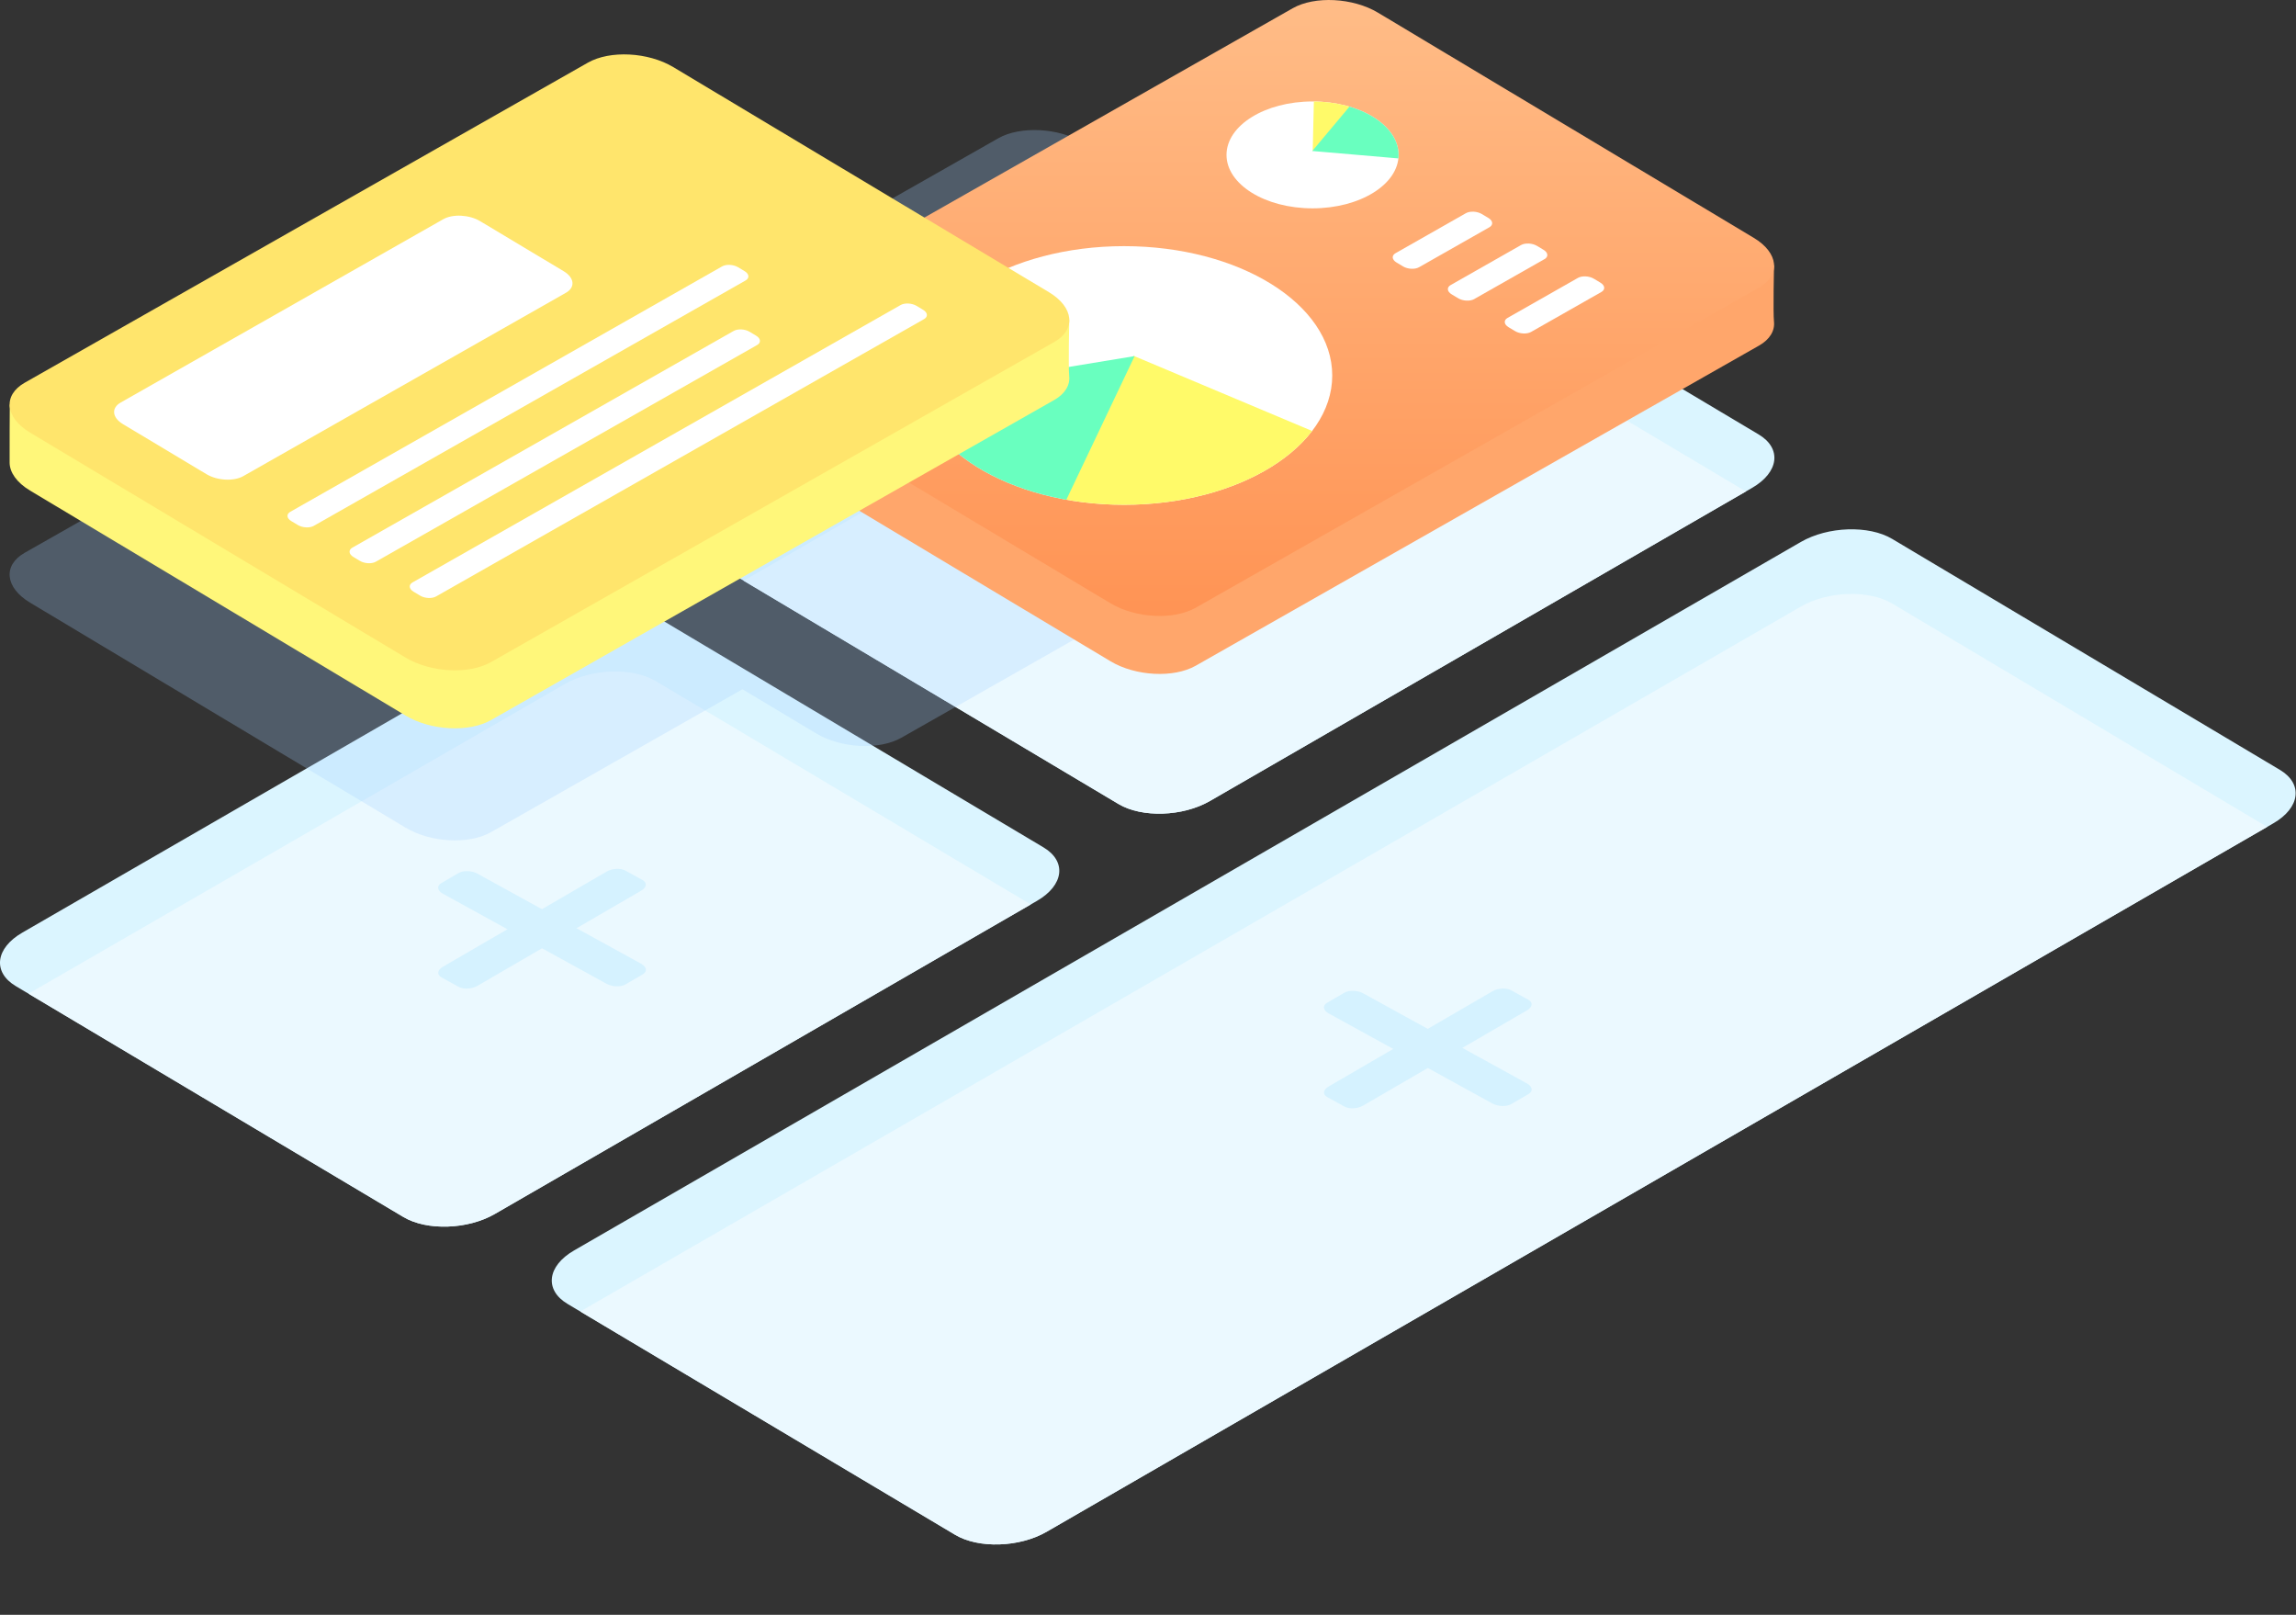
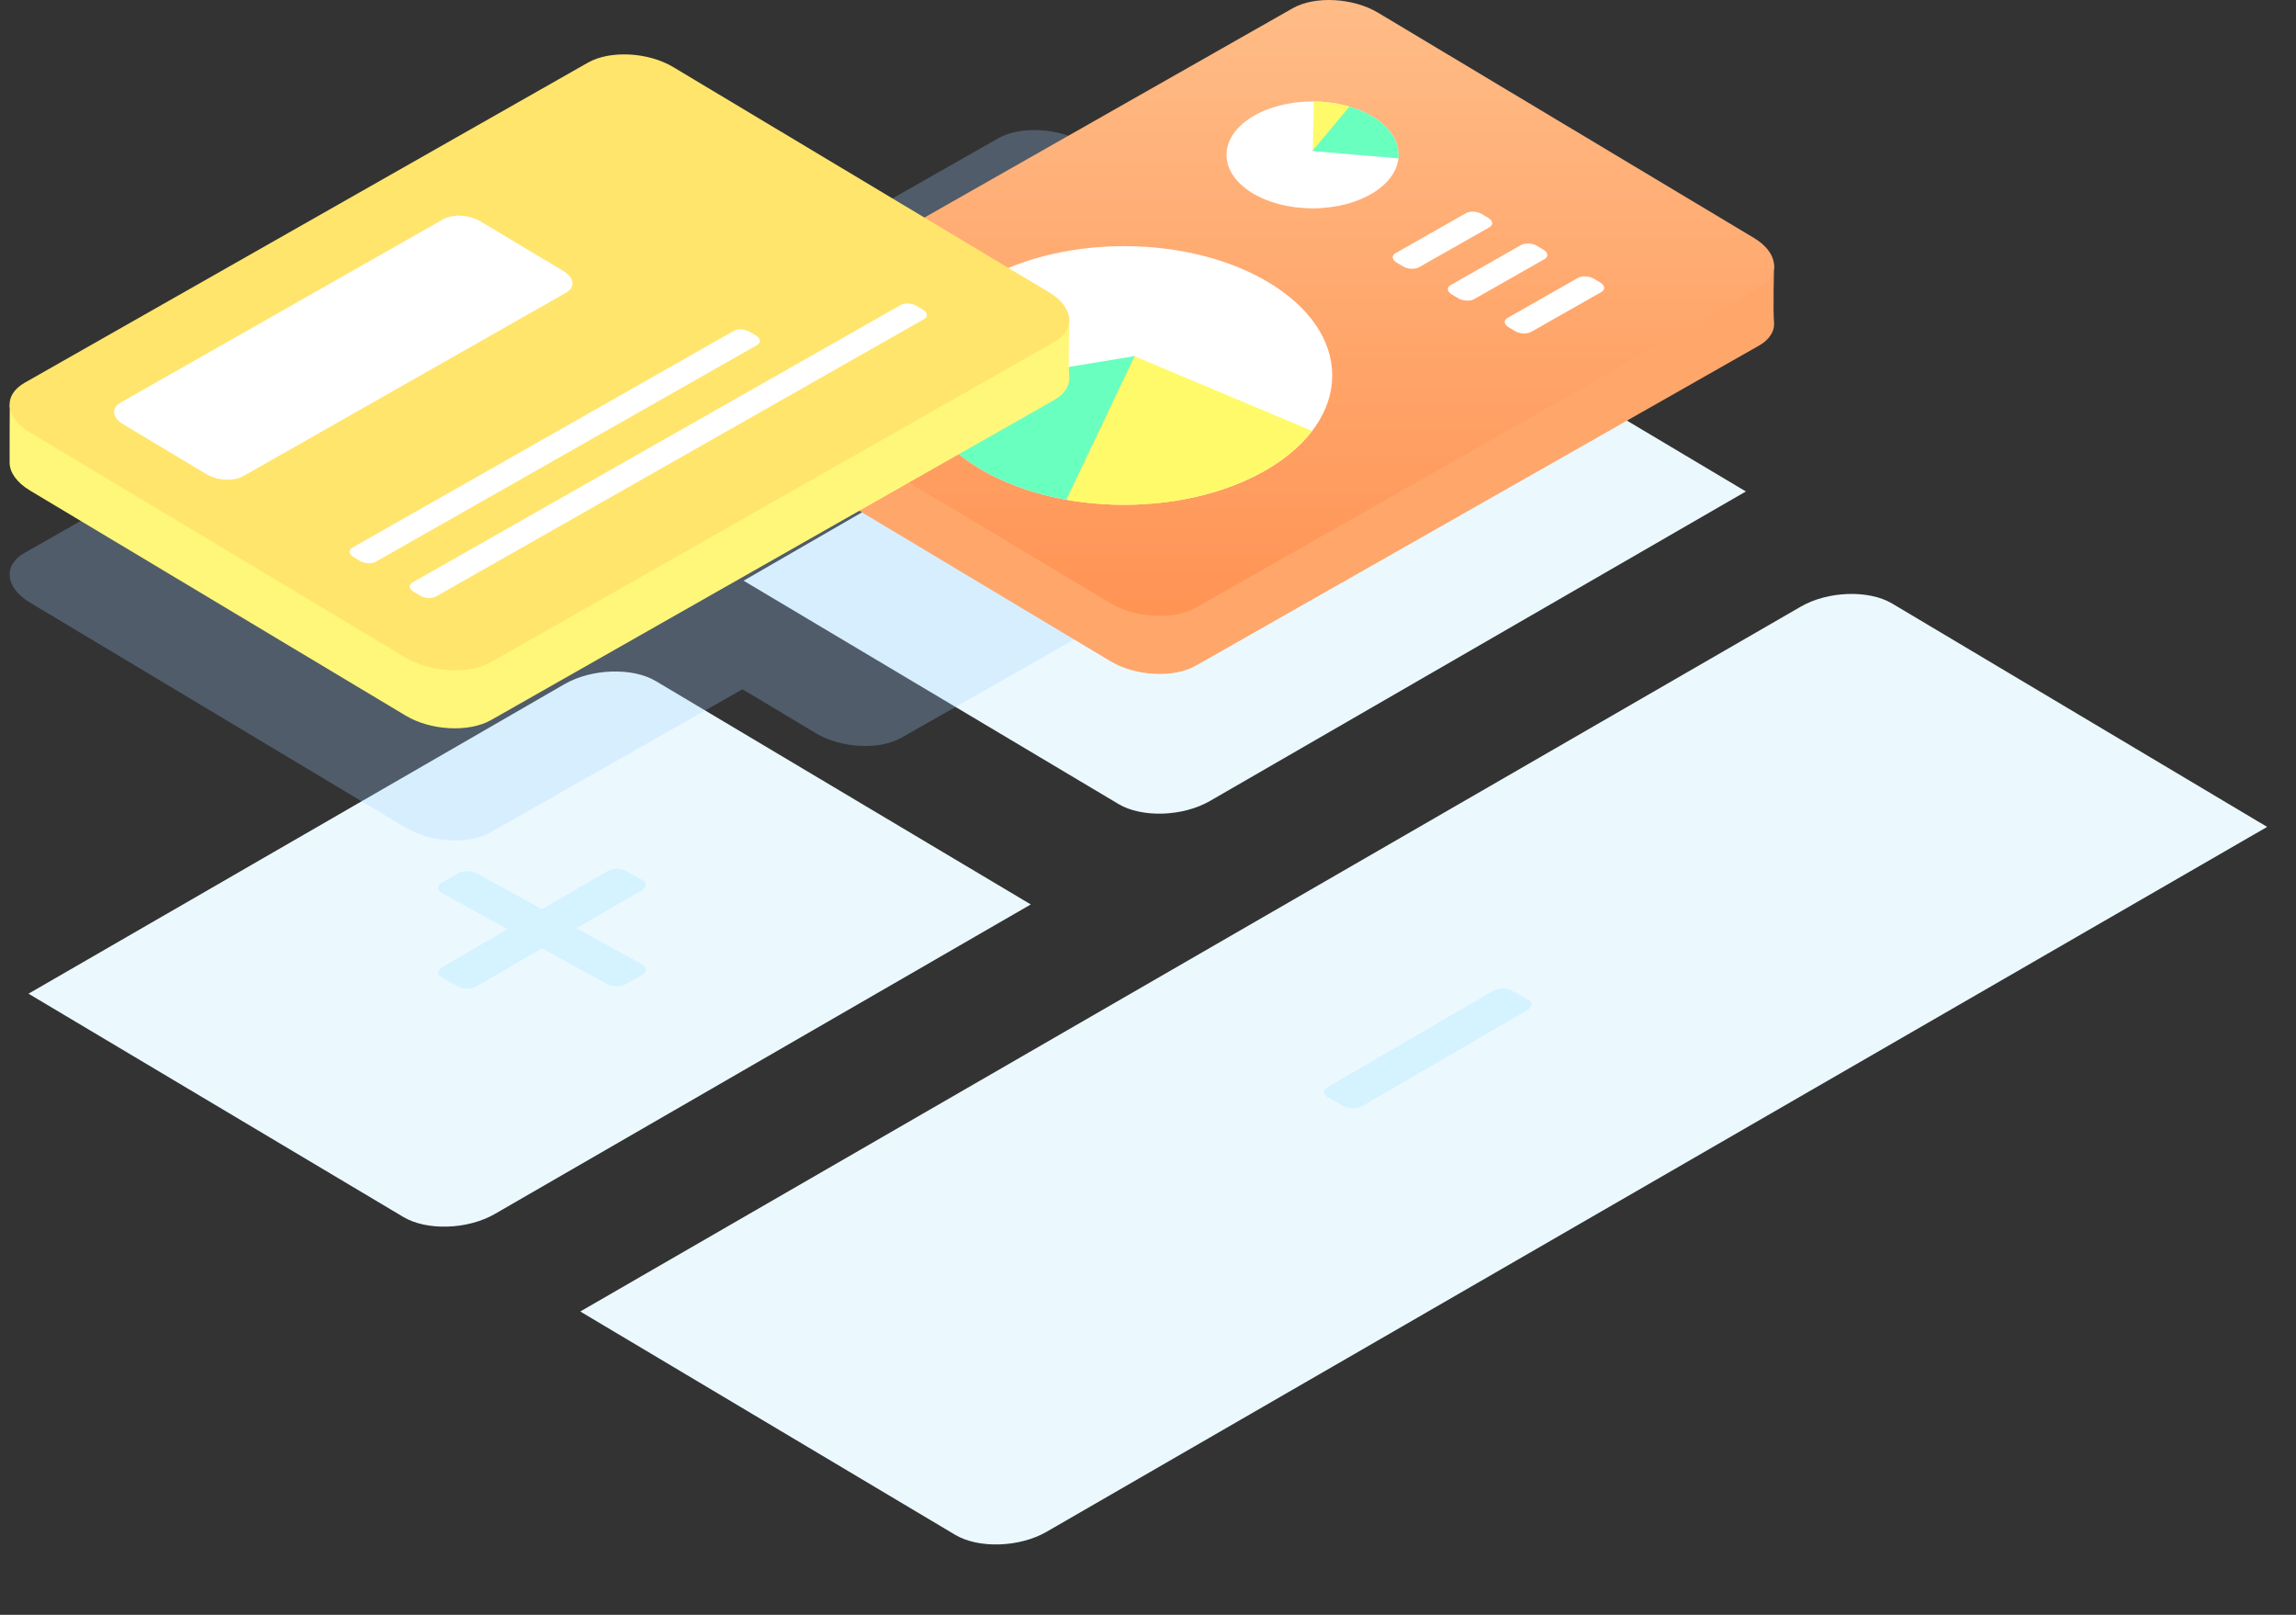
<svg xmlns="http://www.w3.org/2000/svg" width="100%" height="100%" viewBox="0 0 384 270" version="1.1" xml:space="preserve" style="fill-rule:evenodd;clip-rule:evenodd;stroke-linejoin:round;stroke-miterlimit:1.414;">
  <rect x="0" y="0" width="384" height="270" fill="#333333" stroke="none" />
-   <path d="M380.203,137.664c4.518,-2.609 5.01,-6.618 1.098,-8.947l-64.834,-38.609c-3.912,-2.33 -10.756,-2.103 -15.274,0.505l-205.172,118.456c-4.518,2.609 -5.01,6.618 -1.098,8.947l64.834,38.609c3.912,2.33 10.756,2.103 15.274,-0.505l205.172,-118.456Zm-206.778,12.966c4.518,-2.609 5.01,-6.618 1.098,-8.947l-64.834,-38.609c-3.912,-2.329 -10.756,-2.103 -15.274,0.506l-90.677,52.352c-4.518,2.608 -5.01,6.617 -1.098,8.947l64.834,38.609c3.912,2.329 10.756,2.103 15.274,-0.506l90.677,-52.352Zm119.599,-69.051c4.518,-2.608 5.01,-6.617 1.098,-8.946l-64.834,-38.609c-3.912,-2.33 -10.756,-2.103 -15.274,0.505l-90.677,52.352c-4.518,2.609 -5.01,6.618 -1.098,8.947l64.834,38.609c3.912,2.33 10.756,2.103 15.274,-0.505l90.677,-52.353Z" style="fill:#dbf5ff;" />
  <clipPath id="_clip1">
    <path d="M380.203,137.664c4.518,-2.609 5.01,-6.618 1.098,-8.947l-64.834,-38.609c-3.912,-2.33 -10.756,-2.103 -15.274,0.505l-205.172,118.456c-4.518,2.609 -5.01,6.618 -1.098,8.947l64.834,38.609c3.912,2.33 10.756,2.103 15.274,-0.505l205.172,-118.456Zm-206.778,12.966c4.518,-2.609 5.01,-6.618 1.098,-8.947l-64.834,-38.609c-3.912,-2.329 -10.756,-2.103 -15.274,0.506l-90.677,52.352c-4.518,2.608 -5.01,6.617 -1.098,8.947l64.834,38.609c3.912,2.329 10.756,2.103 15.274,-0.506l90.677,-52.352Zm119.599,-69.051c4.518,-2.608 5.01,-6.617 1.098,-8.946l-64.834,-38.609c-3.912,-2.33 -10.756,-2.103 -15.274,0.505l-90.677,52.352c-4.518,2.609 -5.01,6.618 -1.098,8.947l64.834,38.609c3.912,2.33 10.756,2.103 15.274,-0.505l90.677,-52.353Z" />
  </clipPath>
  <g clip-path="url(#_clip1)">
    <path d="M380.203,148.471c4.518,-2.609 5.01,-6.618 1.098,-8.947l-64.834,-38.609c-3.912,-2.33 -10.756,-2.103 -15.274,0.505l-205.172,118.456c-4.518,2.609 -5.01,6.618 -1.098,8.947l64.834,38.609c3.912,2.33 10.756,2.103 15.274,-0.505l205.172,-118.456Zm-206.778,12.966c4.518,-2.609 5.01,-6.618 1.098,-8.947l-64.834,-38.609c-3.912,-2.329 -10.756,-2.103 -15.274,0.506l-90.677,52.352c-4.518,2.608 -5.01,6.617 -1.098,8.947l64.834,38.609c3.912,2.329 10.756,2.103 15.274,-0.506l90.677,-52.352Zm119.599,-69.051c4.518,-2.608 5.01,-6.617 1.098,-8.946l-64.834,-38.609c-3.912,-2.33 -10.756,-2.103 -15.274,0.505l-90.677,52.352c-4.518,2.609 -5.01,6.618 -1.098,8.947l64.834,38.609c3.912,2.33 10.756,2.103 15.274,-0.505l90.677,-52.353Z" style="fill:#ebf9ff;" />
  </g>
  <path d="M79.845,146.074c-0.942,-0.519 -2.354,-0.564 -3.151,-0.101l-2.887,1.679c-0.797,0.463 -0.679,1.259 0.263,1.778l27.385,15.064c0.943,0.518 2.355,0.563 3.151,0.1l2.888,-1.678c0.796,-0.463 0.678,-1.26 -0.264,-1.778l-27.385,-15.064Z" style="fill:#d5f2ff;" />
-   <path d="M227.992,166.086c-0.942,-0.519 -2.354,-0.564 -3.151,-0.101l-2.887,1.678c-0.797,0.464 -0.679,1.26 0.263,1.779l27.385,15.064c0.943,0.518 2.354,0.563 3.151,0.1l2.888,-1.678c0.796,-0.463 0.678,-1.26 -0.264,-1.778l-27.385,-15.064Z" style="fill:#d5f2ff;" />
  <path d="M107.248,148.91c0.919,-0.534 1.018,-1.325 0.219,-1.764l-2.892,-1.591c-0.799,-0.439 -2.193,-0.362 -3.112,0.172l-27.411,15.93c-0.919,0.535 -1.017,1.325 -0.219,1.764l2.893,1.591c0.798,0.439 2.193,0.362 3.112,-0.172l27.41,-15.93Z" style="fill:#d5f2ff;" />
  <path d="M255.395,168.922c0.919,-0.534 1.018,-1.325 0.219,-1.764l-2.893,-1.591c-0.798,-0.439 -2.192,-0.362 -3.111,0.172l-27.411,15.93c-0.919,0.535 -1.017,1.325 -0.219,1.764l2.893,1.591c0.798,0.439 2.192,0.362 3.112,-0.172l27.41,-15.93Z" style="fill:#d5f2ff;" />
  <path d="M124.899,47.017l42.056,-23.894c3.689,-2.096 10.078,-1.764 14.259,0.74l62.834,37.637c4.181,2.505 4.58,6.239 0.891,8.335l-94.197,53.519c-3.689,2.095 -10.078,1.764 -14.259,-0.741l-12.307,-7.371l-42.057,23.894c-3.689,2.096 -10.078,1.764 -14.259,-0.74l-62.833,-37.637c-4.181,-2.504 -4.581,-6.239 -0.892,-8.335l94.198,-53.518c3.689,-2.096 10.078,-1.765 14.259,0.74l12.307,7.371Z" style="fill:#a3d0fe;fill-opacity:0.267;" />
  <path d="M122.898,72.927c-2.232,-1.337 -3.387,-3.024 -3.417,-4.626c-0.026,-1.399 0.027,-9.74 0.027,-9.74l96.696,-47.487c3.689,-2.096 10.078,-1.765 14.259,0.74l66.235,32.565c0,0 -0.166,7.884 -0.005,9.392c0.162,1.509 -0.661,2.967 -2.505,4.015l-94.198,53.518c-3.689,2.096 -10.078,1.764 -14.259,-0.74l-62.833,-37.637Z" style="fill:#ffa66b;" />
  <path d="M122.898,63.232c-4.181,-2.505 -4.581,-6.239 -0.892,-8.335l94.198,-53.519c3.689,-2.095 10.078,-1.764 14.259,0.74l62.833,37.638c4.181,2.504 4.581,6.239 0.892,8.335l-94.198,53.518c-3.689,2.096 -10.078,1.764 -14.259,-0.74l-62.833,-37.637Z" style="fill:url(#_Linear2);" />
  <ellipse cx="219.519" cy="25.899" rx="14.388" ry="8.936" style="fill:#fff;" />
  <clipPath id="_clip3">
    <ellipse cx="219.519" cy="25.899" rx="14.388" ry="8.936" />
  </clipPath>
  <g clip-path="url(#_clip3)">
    <path d="M219.804,14.249l-0.256,11.037l9.972,-11.871l-9.716,0.834Z" style="fill:#fffa69;" />
    <path d="M227.937,15.153l-8.459,10.093l17.521,1.509l-9.062,-11.602Z" style="fill:#69ffbf;" />
  </g>
  <ellipse cx="187.999" cy="62.778" rx="34.814" ry="21.622" style="fill:#fff;" />
  <clipPath id="_clip4">
    <ellipse cx="187.999" cy="62.778" rx="34.814" ry="21.622" />
  </clipPath>
  <g clip-path="url(#_clip4)">
    <path d="M229.659,76.355l-40.085,-16.866l-16.312,33.78l56.397,-16.914Z" style="fill:#fffa69;" />
    <path d="M173.182,94.403l16.58,-34.863l-41.988,6.901l25.408,27.962Z" style="fill:#69ffbf;" />
  </g>
  <path d="M5.025,82.021c-2.231,-1.337 -3.386,-3.024 -3.416,-4.626c-0.026,-1.399 0.027,-9.74 0.027,-9.74l96.696,-47.487c3.689,-2.096 10.078,-1.765 14.259,0.74l66.235,32.565c0,0 -0.166,7.884 -0.005,9.392c0.162,1.509 -0.661,2.967 -2.505,4.015l-94.198,53.518c-3.689,2.096 -10.078,1.764 -14.259,-0.74l-62.834,-37.637Z" style="fill:#fff77a;" />
  <path d="M5.025,72.326c-4.18,-2.505 -4.58,-6.239 -0.891,-8.335l94.198,-53.519c3.689,-2.095 10.078,-1.764 14.259,0.74l62.833,37.638c4.181,2.504 4.581,6.239 0.892,8.335l-94.198,53.518c-3.689,2.096 -10.078,1.764 -14.259,-0.74l-62.834,-37.637Z" style="fill:#ffe56c;" />
  <path d="M20.559,70.911c-1.806,-1.082 -1.979,-2.695 -0.385,-3.601l53.958,-30.656c1.594,-0.906 4.354,-0.762 6.16,0.319l13.98,8.374c1.806,1.082 1.978,2.695 0.385,3.601l-53.959,30.656c-1.593,0.906 -4.353,0.763 -6.159,-0.319l-13.98,-8.374Z" style="fill:#fff;" />
-   <path d="M48.723,87.131c-0.783,-0.468 -0.857,-1.167 -0.167,-1.559l72.214,-41.029c0.69,-0.392 1.885,-0.33 2.668,0.139l1.091,0.653c0.782,0.469 0.857,1.168 0.167,1.56l-72.214,41.028c-0.69,0.393 -1.886,0.33 -2.668,-0.138l-1.091,-0.654Z" style="fill:#fff;" />
  <path d="M59.102,93.124c-0.782,-0.469 -0.857,-1.168 -0.167,-1.56l63.767,-36.229c0.691,-0.392 1.886,-0.33 2.669,0.138l1.091,0.654c0.782,0.468 0.857,1.167 0.167,1.56l-63.768,36.229c-0.69,0.392 -1.885,0.33 -2.668,-0.139l-1.091,-0.653Z" style="fill:#fff;" />
  <path d="M69.169,98.936c-0.782,-0.469 -0.857,-1.168 -0.167,-1.56l81.621,-46.372c0.69,-0.393 1.886,-0.331 2.668,0.138l1.091,0.654c0.783,0.468 0.857,1.167 0.167,1.559l-81.62,46.373c-0.691,0.392 -1.886,0.33 -2.669,-0.138l-1.091,-0.654Z" style="fill:#fff;" />
  <path d="M252.306,54.71c-0.783,-0.468 -0.858,-1.167 -0.167,-1.559l11.765,-6.685c0.69,-0.392 1.885,-0.33 2.668,0.139l1.091,0.653c0.782,0.469 0.857,1.168 0.167,1.56l-11.765,6.684c-0.69,0.393 -1.886,0.33 -2.668,-0.138l-1.091,-0.654Z" style="fill:#fff;" />
  <path d="M242.792,49.217c-0.783,-0.468 -0.858,-1.167 -0.167,-1.559l11.764,-6.685c0.691,-0.392 1.886,-0.33 2.669,0.139l1.091,0.654c0.782,0.468 0.857,1.167 0.167,1.559l-11.765,6.684c-0.69,0.393 -1.886,0.331 -2.668,-0.138l-1.091,-0.654Z" style="fill:#fff;" />
  <path d="M233.568,43.892c-0.783,-0.469 -0.857,-1.168 -0.167,-1.56l11.765,-6.684c0.69,-0.392 1.886,-0.33 2.668,0.139l1.091,0.653c0.783,0.469 0.857,1.168 0.167,1.56l-11.765,6.684c-0.69,0.392 -1.886,0.33 -2.668,-0.138l-1.091,-0.654Z" style="fill:#fff;" />
  <defs>
    <linearGradient id="_Linear2" x1="0" y1="0" x2="1" y2="0" gradientUnits="userSpaceOnUse" gradientTransform="matrix(1.59311e-14,-260.174,260.174,1.59311e-14,254.273,183.686)">
      <stop offset="0" style="stop-color:#ff742d;stop-opacity:1" />
      <stop offset="1" style="stop-color:#ffdaac;stop-opacity:1" />
    </linearGradient>
  </defs>
</svg>